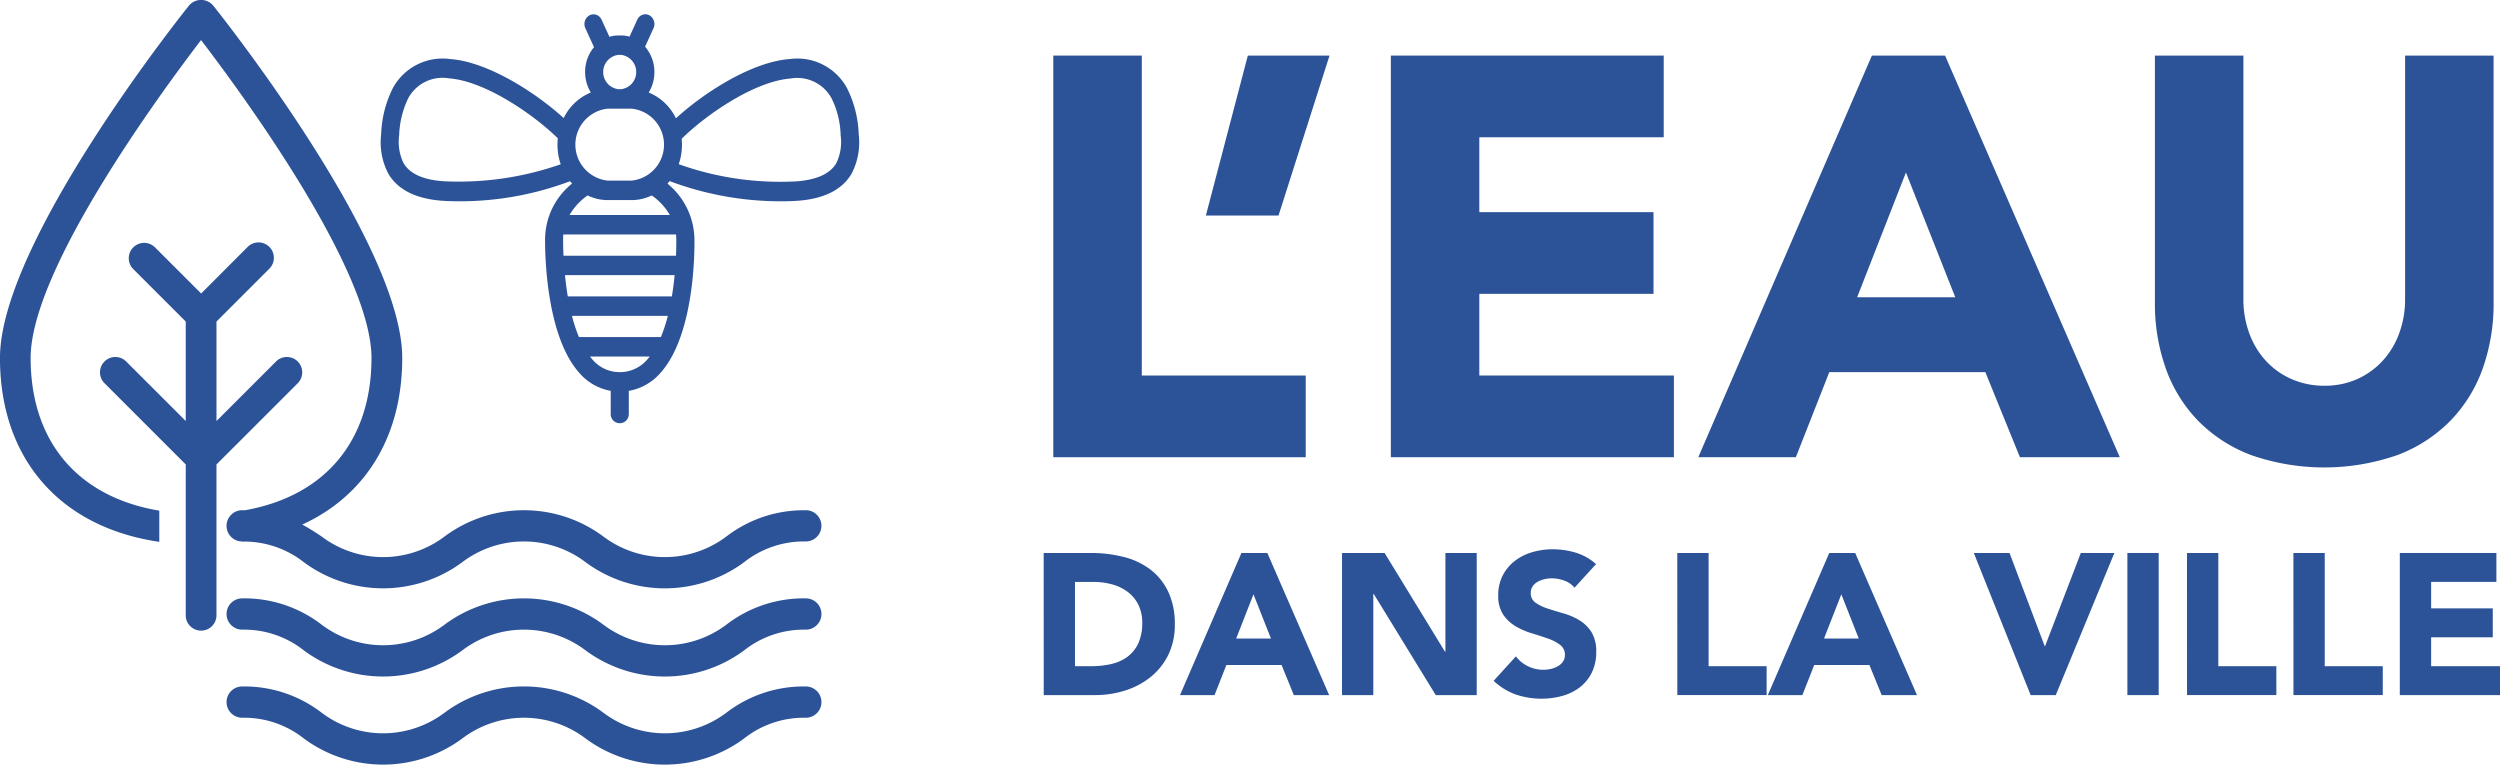
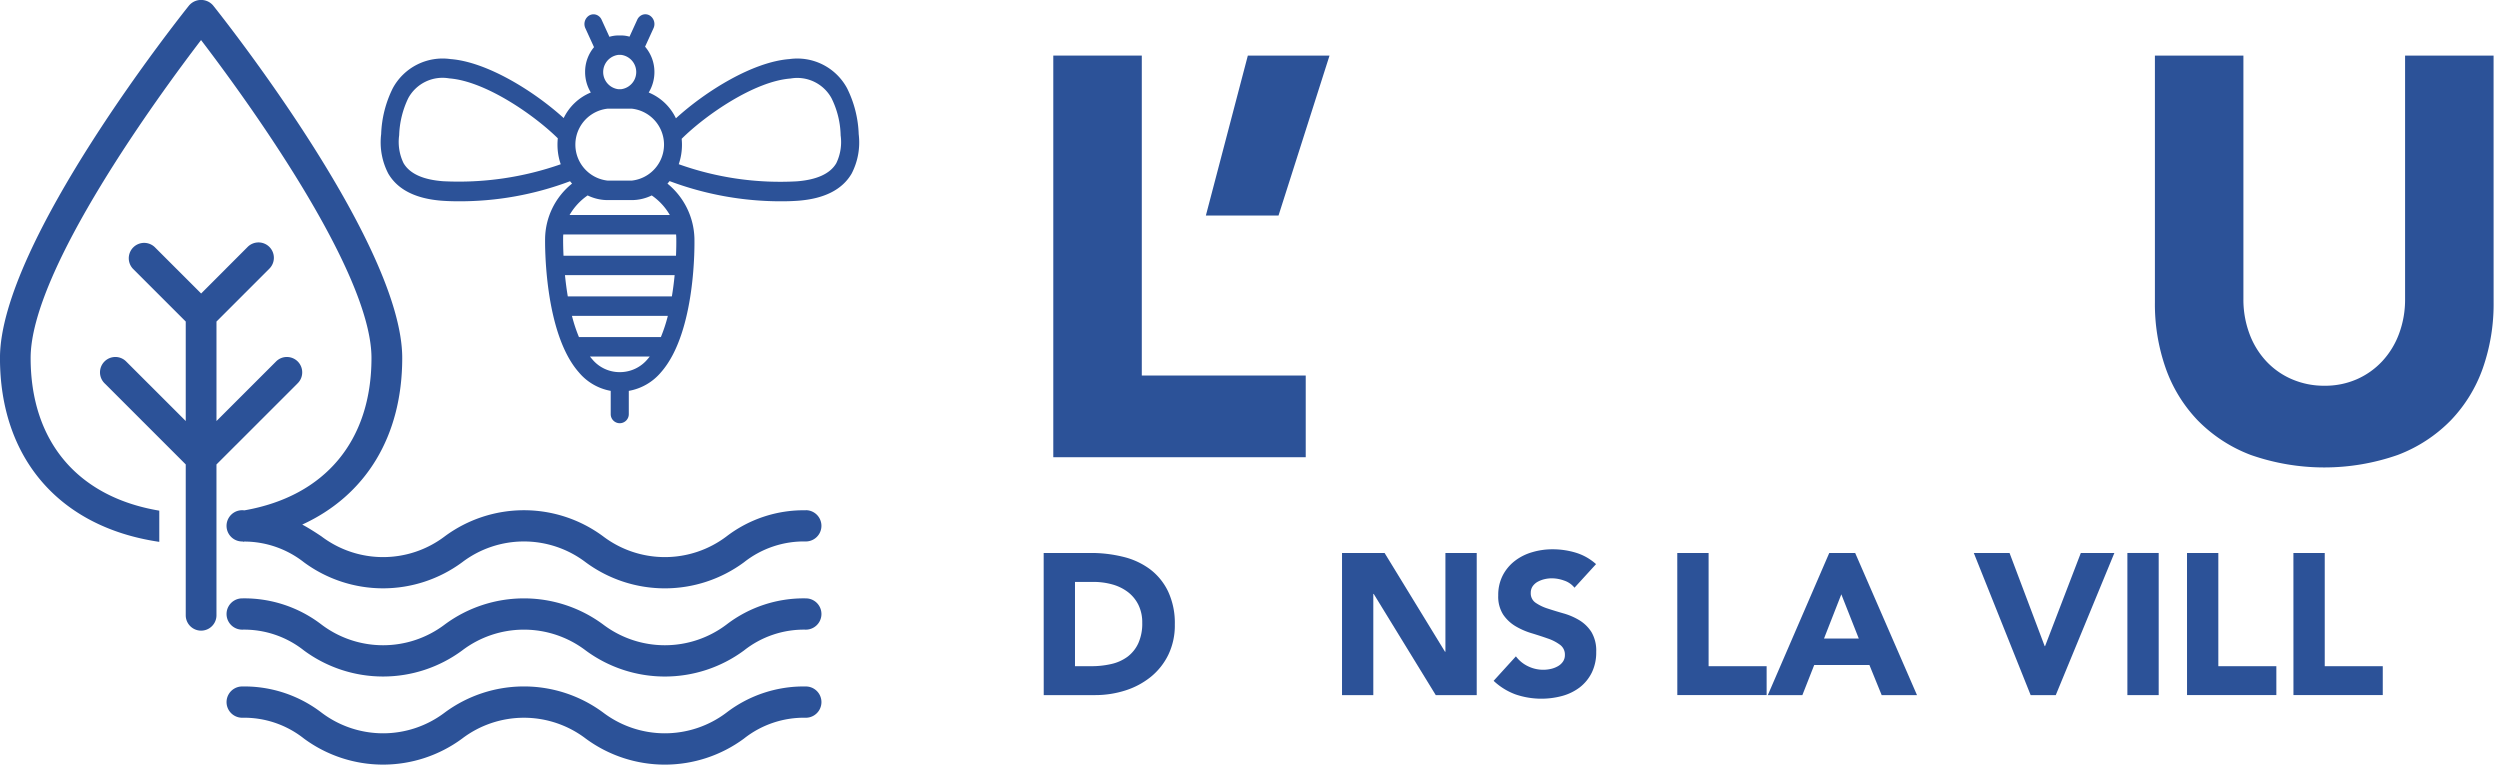
<svg xmlns="http://www.w3.org/2000/svg" width="221.128" height="67.63" viewBox="0 0 221.128 67.63">
  <g id="l-eau-dans-la-vill" transform="translate(-841.085 -2095.797)">
    <g id="Groupe_474" data-name="Groupe 474" transform="translate(933.399 2100.713)">
      <path id="Tracé_449" data-name="Tracé 449" d="M946.264,1277.058h7.828v28.3h14.5v7.226H946.264Z" transform="translate(-945.413 -1277.058)" fill="#2c5298" />
      <path id="Tracé_450" data-name="Tracé 450" d="M961.026,1291.208H954.6l3.713-14.15h7.225Z" transform="translate(-940.254 -1277.058)" fill="#2c5298" />
-       <path id="Tracé_451" data-name="Tracé 451" d="M964.71,1277.058h24.135v7.225H972.536v6.625h15.406v7.225H972.536v7.224h17.211v7.226H964.71Z" transform="translate(-934.002 -1277.058)" fill="#2c5298" />
-       <path id="Tracé_452" data-name="Tracé 452" d="M996.866,1277.058h6.473l15.454,35.525h-8.833l-3.059-7.527H993.1l-2.96,7.527h-8.63Zm3.011,10.338-4.315,11.037h8.679Z" transform="translate(-923.609 -1277.058)" fill="#2c5298" />
      <path id="Tracé_453" data-name="Tracé 453" d="M1036.421,1298.885a17.164,17.164,0,0,1-.953,5.821,12.809,12.809,0,0,1-2.836,4.618,12.99,12.99,0,0,1-4.691,3.059,19.675,19.675,0,0,1-13,0,12.994,12.994,0,0,1-4.692-3.059,12.822,12.822,0,0,1-2.834-4.618,17.116,17.116,0,0,1-.953-5.821v-21.827h7.828v21.526a8.644,8.644,0,0,0,.528,3.061,7.226,7.226,0,0,0,1.479,2.433,6.712,6.712,0,0,0,2.284,1.607,7.147,7.147,0,0,0,2.884.576,6.981,6.981,0,0,0,2.86-.576,6.8,6.8,0,0,0,2.258-1.607,7.249,7.249,0,0,0,1.479-2.433,8.609,8.609,0,0,0,.528-3.061v-21.526h7.828Z" transform="translate(-908.172 -1277.058)" fill="#2c5298" />
      <path id="Tracé_454" data-name="Tracé 454" d="M945.738,1304.239h4.155a11.8,11.8,0,0,1,2.868.338,6.549,6.549,0,0,1,2.371,1.091,5.357,5.357,0,0,1,1.606,1.962,6.581,6.581,0,0,1,.6,2.931,5.971,5.971,0,0,1-.578,2.69,5.784,5.784,0,0,1-1.552,1.952,6.91,6.91,0,0,1-2.256,1.2,8.771,8.771,0,0,1-2.68.408h-4.529Zm2.77,10.014h1.437a7.782,7.782,0,0,0,1.785-.194,3.838,3.838,0,0,0,1.431-.647,3.13,3.13,0,0,0,.95-1.191,4.228,4.228,0,0,0,.346-1.8,3.523,3.523,0,0,0-.346-1.607,3.218,3.218,0,0,0-.932-1.126,4.079,4.079,0,0,0-1.377-.669,6.2,6.2,0,0,0-1.659-.22h-1.635Z" transform="translate(-945.738 -1260.244)" fill="#2c5298" />
-       <path id="Tracé_455" data-name="Tracé 455" d="M958.621,1304.239h2.292l5.468,12.572h-3.124l-1.084-2.663h-4.883l-1.047,2.663h-3.054Zm1.067,3.657-1.53,3.909h3.074Z" transform="translate(-941.13 -1260.244)" fill="#2c5298" />
      <path id="Tracé_456" data-name="Tracé 456" d="M962.042,1304.239h3.765l5.343,8.735h.037v-8.735h2.769v12.572h-3.623l-5.487-8.949h-.037v8.949h-2.768Z" transform="translate(-935.652 -1260.244)" fill="#2c5298" />
      <path id="Tracé_457" data-name="Tracé 457" d="M977.481,1307.433a1.97,1.97,0,0,0-.916-.631,3.269,3.269,0,0,0-1.093-.2,2.857,2.857,0,0,0-.62.071,2.42,2.42,0,0,0-.6.221,1.341,1.341,0,0,0-.463.4,1.016,1.016,0,0,0-.176.6,1,1,0,0,0,.426.869,4.03,4.03,0,0,0,1.075.516c.431.142.9.285,1.394.426a5.727,5.727,0,0,1,1.394.6,3.306,3.306,0,0,1,1.076,1.047,3.219,3.219,0,0,1,.424,1.759,4.05,4.05,0,0,1-.39,1.829,3.746,3.746,0,0,1-1.055,1.3,4.532,4.532,0,0,1-1.546.762,7.07,7.07,0,0,1-4.129-.125,5.672,5.672,0,0,1-1.954-1.207l1.971-2.166a2.874,2.874,0,0,0,1.075.879,3.058,3.058,0,0,0,2.025.231,2.218,2.218,0,0,0,.62-.241,1.321,1.321,0,0,0,.445-.408,1.019,1.019,0,0,0,.168-.586,1.065,1.065,0,0,0-.436-.9,3.937,3.937,0,0,0-1.092-.558q-.658-.231-1.42-.463a6.377,6.377,0,0,1-1.421-.62,3.457,3.457,0,0,1-1.093-1.031,2.952,2.952,0,0,1-.434-1.687,3.776,3.776,0,0,1,.4-1.777,3.847,3.847,0,0,1,1.065-1.277,4.565,4.565,0,0,1,1.534-.772,6.249,6.249,0,0,1,1.8-.259,7.058,7.058,0,0,1,2.059.3,4.747,4.747,0,0,1,1.793,1.012Z" transform="translate(-930.529 -1260.366)" fill="#2c5298" />
      <path id="Tracé_458" data-name="Tracé 458" d="M980.362,1304.239h2.771v10.014h5.133v2.557h-7.9Z" transform="translate(-924.319 -1260.244)" fill="#2c5298" />
      <path id="Tracé_459" data-name="Tracé 459" d="M990.744,1304.239h2.292l5.468,12.572h-3.124l-1.084-2.663h-4.883l-1.047,2.663H985.31Zm1.067,3.657-1.53,3.909h3.074Z" transform="translate(-921.258 -1260.244)" fill="#2c5298" />
      <path id="Tracé_460" data-name="Tracé 460" d="M996.566,1304.239h3.161l3.108,8.239h.036l3.161-8.239H1009l-5.184,12.572h-2.221Z" transform="translate(-914.295 -1260.244)" fill="#2c5298" />
      <path id="Tracé_461" data-name="Tracé 461" d="M1004.959,1304.239h2.769v12.572h-2.769Z" transform="translate(-909.103 -1260.244)" fill="#2c5298" />
      <path id="Tracé_462" data-name="Tracé 462" d="M1008.217,1304.239h2.771v10.014h5.132v2.557h-7.9Z" transform="translate(-907.088 -1260.244)" fill="#2c5298" />
      <path id="Tracé_463" data-name="Tracé 463" d="M1014.032,1304.239h2.771v10.014h5.133v2.557h-7.9Z" transform="translate(-903.491 -1260.244)" fill="#2c5298" />
-       <path id="Tracé_464" data-name="Tracé 464" d="M1019.846,1304.239h8.543v2.557h-5.772v2.344h5.451v2.558h-5.451v2.556h6.091v2.557h-8.862Z" transform="translate(-899.894 -1260.244)" fill="#2c5298" />
    </g>
    <g id="Groupe_478" data-name="Groupe 478" transform="translate(841.085 2095.797)">
      <path id="Tracé_512" data-name="Tracé 512" d="M912.055,1298.752a1.356,1.356,0,0,0-1.356-1.358h0a1.344,1.344,0,0,0-.96.4l-5.267,5.265v-8.8l4.658-4.658a1.359,1.359,0,1,0-1.921-1.922l-4.095,4.1-4.1-4.1a1.359,1.359,0,0,0-1.921,1.922l4.66,4.658v8.8l-5.267-5.265a1.34,1.34,0,0,0-.958-.4h0a1.359,1.359,0,0,0-.963,2.318l7.188,7.187,0,13.341a1.359,1.359,0,1,0,2.718,0V1306.9l7.187-7.185A1.348,1.348,0,0,0,912.055,1298.752Z" transform="translate(-885.324 -1265.818)" fill="#2c5298" />
      <path id="Tracé_513" data-name="Tracé 513" d="M959.98,1319.156a11.214,11.214,0,0,0-7,2.3,9.039,9.039,0,0,1-10.934,0,11.772,11.772,0,0,0-13.993,0,9.027,9.027,0,0,1-10.926,0c-.521-.346-1.073-.706-1.688-1.036,5.615-2.573,8.844-7.8,8.844-14.734,0-10.149-16.045-30.328-16.73-31.184a1.4,1.4,0,0,0-2.122,0c-.681.851-16.728,20.985-16.728,31.184,0,8.844,5.226,14.919,13.983,16.247l.108.016v-2.76l-.079-.013c-7.179-1.233-11.3-6.151-11.3-13.491,0-7.786,11.436-23.363,15.074-28.12,3.639,4.759,15.074,20.344,15.074,28.12,0,7.314-4.092,12.22-11.227,13.475-.073,0-.136-.01-.21-.01a1.383,1.383,0,1,0,0,2.766c.021,0,.039,0,.06,0v.028l.108-.016.028-.006a8.565,8.565,0,0,1,5.267,1.834,11.778,11.778,0,0,0,13.993,0,9.026,9.026,0,0,1,10.929,0,11.782,11.782,0,0,0,14,0,8.542,8.542,0,0,1,5.468-1.842,1.383,1.383,0,0,0,0-2.766Z" transform="translate(-888.705 -1274.021)" fill="#2c5298" />
      <path id="Tracé_514" data-name="Tracé 514" d="M952.32,1306.72a11.2,11.2,0,0,0-7,2.305,9.041,9.041,0,0,1-10.934,0,11.771,11.771,0,0,0-13.993,0,9.029,9.029,0,0,1-10.926,0,11.2,11.2,0,0,0-7-2.305,1.383,1.383,0,1,0,0,2.766,8.521,8.521,0,0,1,5.463,1.842,11.778,11.778,0,0,0,13.993,0,9.026,9.026,0,0,1,10.929,0,11.783,11.783,0,0,0,14,0,8.535,8.535,0,0,1,5.468-1.842,1.383,1.383,0,0,0,0-2.766Z" transform="translate(-881.045 -1253.793)" fill="#2c5298" />
      <path id="Tracé_515" data-name="Tracé 515" d="M952.32,1311.534a11.216,11.216,0,0,0-7,2.3,9.033,9.033,0,0,1-10.934,0,11.778,11.778,0,0,0-13.993,0,9.021,9.021,0,0,1-10.926,0,11.215,11.215,0,0,0-7-2.3,1.383,1.383,0,1,0,0,2.766,8.521,8.521,0,0,1,5.463,1.842,11.778,11.778,0,0,0,13.993,0,9.028,9.028,0,0,1,10.929,0,11.783,11.783,0,0,0,14,0,8.535,8.535,0,0,1,5.468-1.842,1.383,1.383,0,0,0,0-2.766Z" transform="translate(-881.045 -1250.815)" fill="#2c5298" />
      <path id="Tracé_516" data-name="Tracé 516" d="M951.783,1285.4l0-.008a9.836,9.836,0,0,0-1.029-4.05,5,5,0,0,0-5.108-2.577c-3.239.246-7.405,2.844-10.03,5.238a4.614,4.614,0,0,0-2.407-2.282,3.472,3.472,0,0,0,.505-1.81,3.427,3.427,0,0,0-.826-2.243l.743-1.627a.894.894,0,0,0-.348-1.143.759.759,0,0,0-.6-.062.824.824,0,0,0-.487.445l-.685,1.5a2.657,2.657,0,0,0-.748-.107h-.23a2.722,2.722,0,0,0-.8.12l-.691-1.512a.812.812,0,0,0-.484-.442.759.759,0,0,0-.6.06.889.889,0,0,0-.348,1.143l.762,1.667a3.386,3.386,0,0,0-.788,2.2,3.471,3.471,0,0,0,.505,1.81,4.608,4.608,0,0,0-2.4,2.261c-2.63-2.386-6.792-4.974-10.006-5.217a5.007,5.007,0,0,0-5.11,2.577,9.854,9.854,0,0,0-1.029,4.058,5.99,5.99,0,0,0,.63,3.493c.827,1.417,2.418,2.223,4.733,2.4.445.032.931.05,1.444.05a27.645,27.645,0,0,0,9.9-1.774c.057.071.117.141.178.209a6.356,6.356,0,0,0-2.384,4.843c-.006.339-.12,8.341,2.991,11.858a4.765,4.765,0,0,0,2.812,1.632v2.062a.8.8,0,1,0,1.6,0v-2.061a4.8,4.8,0,0,0,2.854-1.652c3.121-3.55,2.959-11.505,2.951-11.837a6.46,6.46,0,0,0-2.386-4.843c.065-.071.128-.146.188-.223a28.006,28.006,0,0,0,9.927,1.787c.513,0,1-.018,1.442-.05,2.315-.175,3.906-.981,4.734-2.4A6,6,0,0,0,951.783,1285.4Zm-15.658.414c2.114-2.1,6.434-5.092,9.631-5.331a3.45,3.45,0,0,1,3.624,1.745,7.755,7.755,0,0,1,.806,3.287,4.3,4.3,0,0,1-.387,2.462c-.541.925-1.716,1.463-3.49,1.6a26.63,26.63,0,0,1-10.443-1.515,5.289,5.289,0,0,0,.285-1.724C936.151,1286.159,936.141,1285.984,936.125,1285.814Zm-2.823,19.26c-.053.068-.11.134-.167.2a3.182,3.182,0,0,1-2.489,1.18,3.14,3.14,0,0,1-2.451-1.162c-.062-.07-.123-.142-.183-.219Zm1.6-3.6a13.767,13.767,0,0,1-.617,1.88h-7.246a13.622,13.622,0,0,1-.62-1.88Zm.6-3.6c-.062.646-.144,1.275-.244,1.879h-9.207c-.1-.589-.183-1.219-.249-1.879Zm-9.294-5.317a5.329,5.329,0,0,1,1.6-1.733,4.06,4.06,0,0,0,1.784.413h2.1a4.067,4.067,0,0,0,1.785-.413,5.333,5.333,0,0,1,1.6,1.733Zm5.485-3.043h-2.1a3.2,3.2,0,0,1,0-6.366h2.1a3.2,3.2,0,0,1,0,6.366Zm-.934-8.085h-.23a1.53,1.53,0,0,1,0-3.038h.23a1.53,1.53,0,0,1,0,3.038Zm4.862,14.726h-9.948c-.037-.788-.036-1.344-.034-1.528,0-.115,0-.233.016-.351h9.975c.011.12.016.246.018.384C935.652,1294.868,935.655,1295.4,935.623,1296.157Zm-10.194-8.088a27.279,27.279,0,0,1-10.413,1.5c-1.774-.133-2.947-.67-3.49-1.6a4.31,4.31,0,0,1-.387-2.469,8.139,8.139,0,0,1,.806-3.281,3.448,3.448,0,0,1,3.626-1.745c3.177.239,7.486,3.214,9.6,5.3a5.37,5.37,0,0,0-.029.552A5.277,5.277,0,0,0,925.429,1288.069Z" transform="translate(-875.83 -1273.538)" fill="#2c5298" />
    </g>
  </g>
</svg>